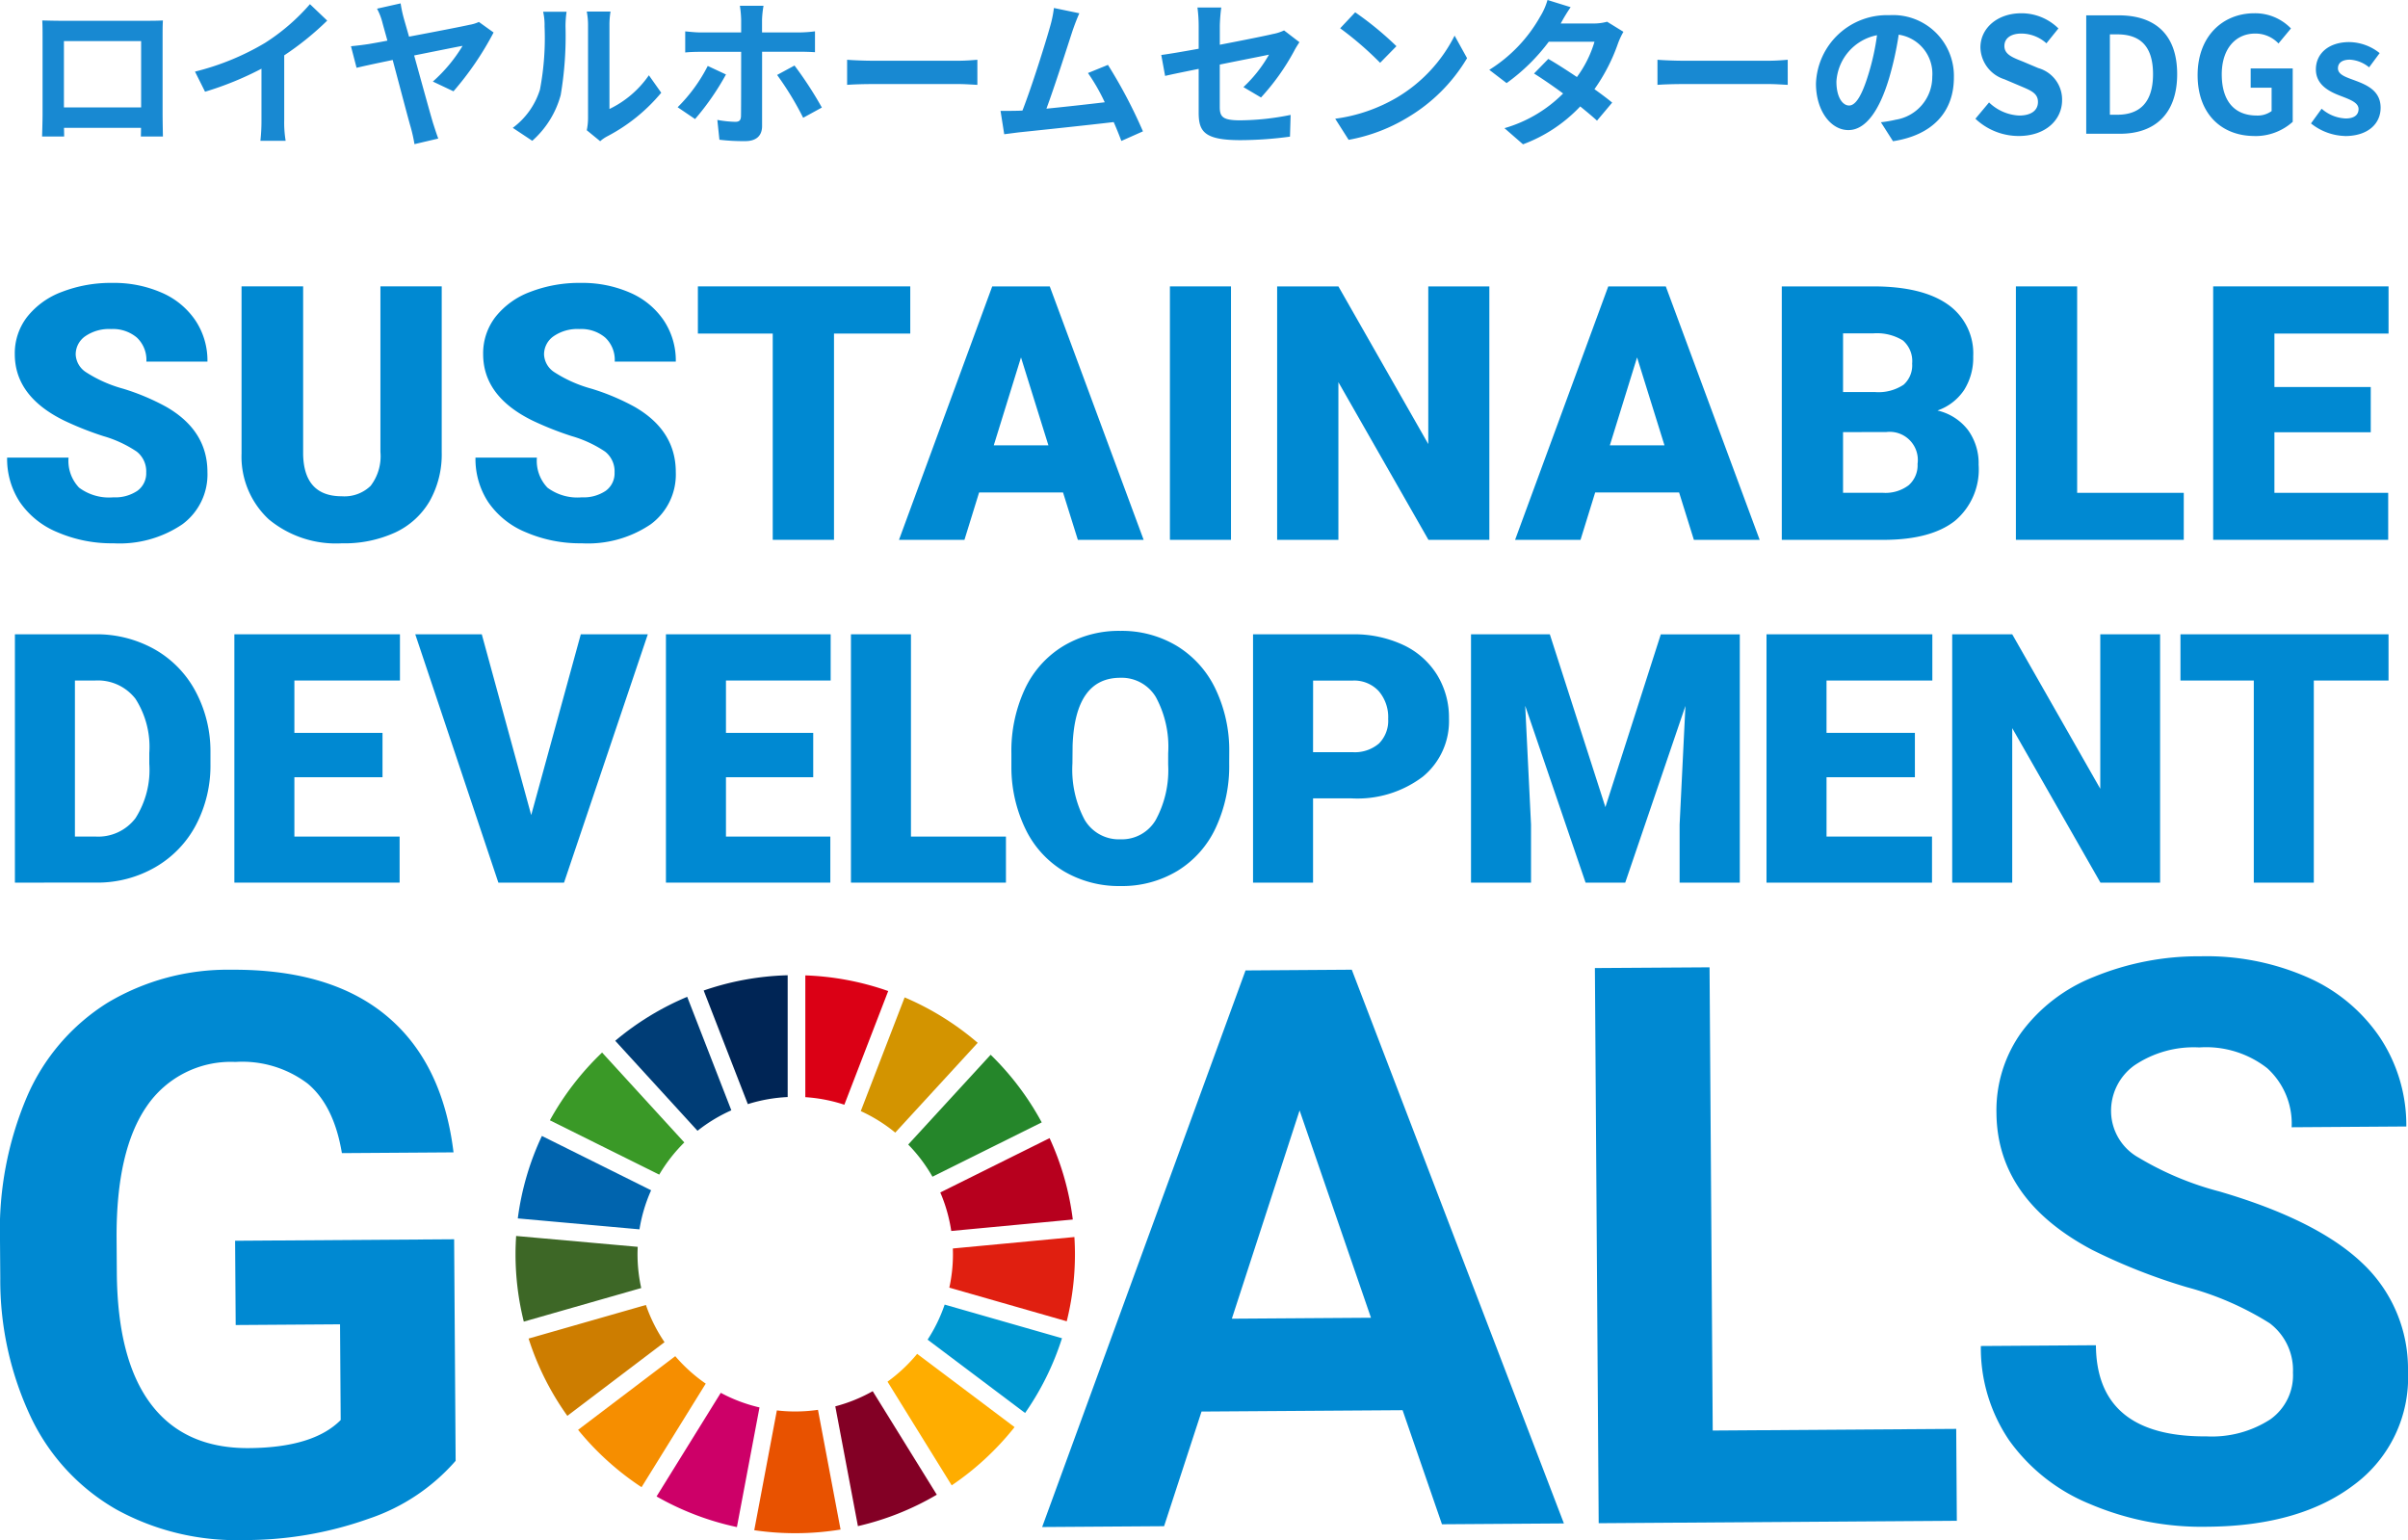
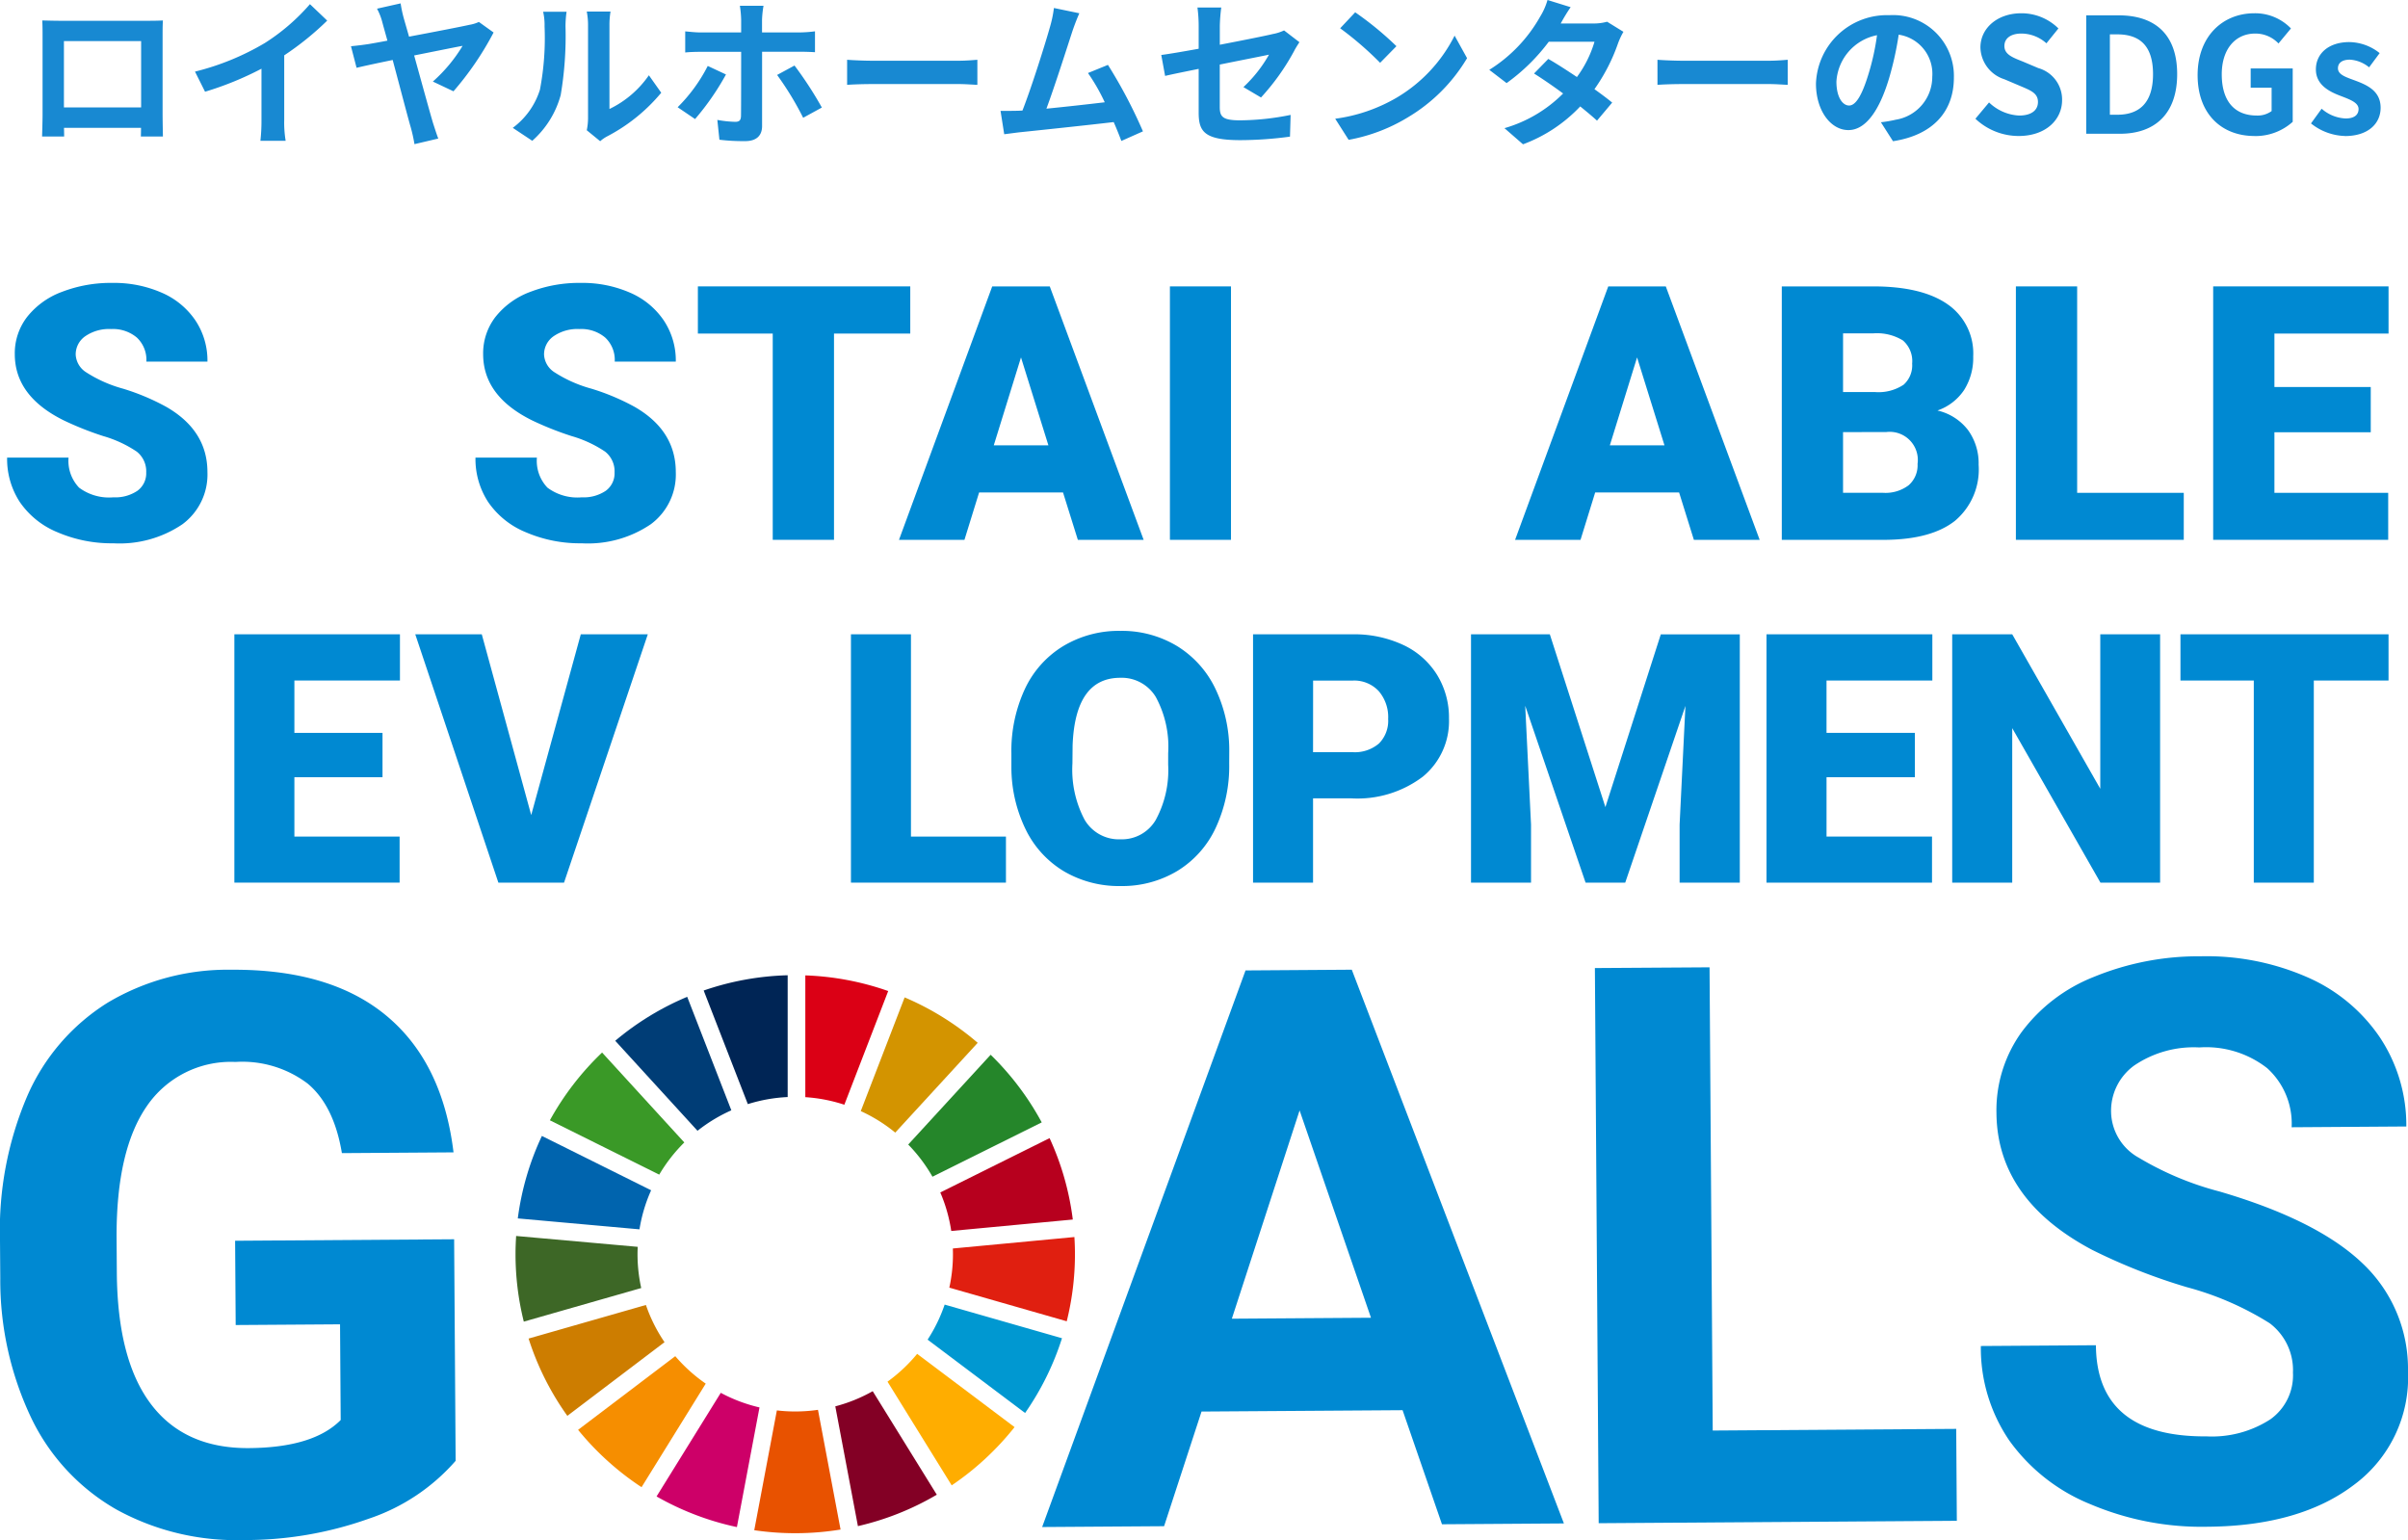
<svg xmlns="http://www.w3.org/2000/svg" width="226" height="144.555" viewBox="0 0 226 144.555">
  <defs>
    <clipPath id="clip-path">
      <rect id="長方形_2620" data-name="長方形 2620" width="226" height="118" fill="none" />
    </clipPath>
  </defs>
  <g id="グループ_3382" data-name="グループ 3382" transform="translate(-82 -289.445)">
    <g id="グループ_3200" data-name="グループ 3200" transform="translate(82 316)">
      <g id="グループ_3199" data-name="グループ 3199" clip-path="url(#clip-path)">
        <path id="パス_3723" data-name="パス 3723" d="M42.763,119.352a18.677,18.677,0,0,1-8.178,5.442,34.5,34.5,0,0,1-11.754,1.995,23.355,23.355,0,0,1-11.912-2.871A19.712,19.712,0,0,1,2.967,115.4,30.1,30.1,0,0,1,.026,102.213L0,98.67A31.979,31.979,0,0,1,2.546,85.142a19.47,19.47,0,0,1,7.546-8.784,21.957,21.957,0,0,1,11.62-3.1q9.291-.063,14.56,4.322T42.565,90.4l-10.476.071Q31.342,86,28.871,83.942a10.158,10.158,0,0,0-6.777-2.029,9.549,9.549,0,0,0-8.33,4.172q-2.843,4.136-2.823,12.259l.023,3.329q.057,8.2,3.206,12.361t9.177,4.125q6.063-.041,8.628-2.636l-.061-8.983-9.794.067-.054-7.91,20.556-.14Z" transform="translate(0 -8.79)" fill="#0089d2" />
        <path id="パス_3724" data-name="パス 3724" d="M144.71,114.6l-18.87.128-3.514,10.761-11.444.078L129.97,73.323l9.972-.068,19.908,51.975-11.444.078Zm-16.024-8.588,13.058-.089-6.7-19.46Z" transform="translate(-13.072 -8.79)" fill="#0089d2" />
        <path id="パス_3725" data-name="パス 3725" d="M180.75,116.479l22.852-.156.058,8.625-33.613.229-.356-52.108L180.452,73Z" transform="translate(-20.004 -8.759)" fill="#0089d2" />
        <path id="パス_3726" data-name="パス 3726" d="M240.047,110.921a5.508,5.508,0,0,0-2.185-4.656,28.3,28.3,0,0,0-7.771-3.383,54.96,54.96,0,0,1-8.886-3.5q-8.93-4.735-8.985-12.86a12.563,12.563,0,0,1,2.335-7.55,15.556,15.556,0,0,1,6.816-5.218,25.848,25.848,0,0,1,10.014-1.93,23.539,23.539,0,0,1,9.987,1.954,15.865,15.865,0,0,1,6.837,5.662,14.9,14.9,0,0,1,2.479,8.358l-10.763.073a7.017,7.017,0,0,0-2.3-5.549,9.309,9.309,0,0,0-6.364-1.943,9.941,9.941,0,0,0-6.124,1.705,5.246,5.246,0,0,0-2.158,4.4,5.023,5.023,0,0,0,2.594,4.242A28.973,28.973,0,0,0,233.15,93.9q9.2,2.694,13.428,6.745a13.6,13.6,0,0,1,4.266,10.135,12.527,12.527,0,0,1-5.057,10.646q-5.1,3.882-13.786,3.942a26.723,26.723,0,0,1-10.992-2.127,17.359,17.359,0,0,1-7.593-5.979,15.413,15.413,0,0,1-2.661-8.858l10.8-.073q.06,8.625,10.391,8.555a10.074,10.074,0,0,0,5.98-1.6,5.062,5.062,0,0,0,2.123-4.363" transform="translate(-24.845 -8.618)" fill="#0089d2" />
        <path id="パス_3727" data-name="パス 3727" d="M68.769,93.549a14.9,14.9,0,0,1,2.353-3.02l-7.716-8.44a26.368,26.368,0,0,0-4.9,6.361Z" transform="translate(-6.897 -9.85)" fill="#3a9927" />
        <path id="パス_3728" data-name="パス 3728" d="M91.583,86.882A14.748,14.748,0,0,1,94.819,88.9l7.738-8.428A26.366,26.366,0,0,0,95.7,76.208Z" transform="translate(-10.796 -9.145)" fill="#d39400" />
        <path id="パス_3729" data-name="パス 3729" d="M110.3,91.22l-10.255,5.1a14.59,14.59,0,0,1,1.027,3.614L112.48,98.86a25.931,25.931,0,0,0-2.18-7.64" transform="translate(-11.794 -10.946)" fill="#b7001e" />
        <path id="パス_3730" data-name="パス 3730" d="M98.907,93.775l10.254-5.1a26.311,26.311,0,0,0-4.792-6.347l-7.737,8.426a14.786,14.786,0,0,1,2.275,3.02" transform="translate(-11.392 -9.879)" fill="#25862a" />
        <path id="パス_3731" data-name="パス 3731" d="M66.3,103.364c0-.231.008-.461.018-.689l-11.41-1.019c-.036.564-.058,1.133-.058,1.708a26.147,26.147,0,0,0,.777,6.332l11.02-3.154a14.739,14.739,0,0,1-.347-3.178" transform="translate(-6.466 -12.198)" fill="#3d6726" />
        <path id="パス_3732" data-name="パス 3732" d="M97.211,114.229a14.955,14.955,0,0,1-2.783,2.611l6.025,9.732a26.466,26.466,0,0,0,5.9-5.466Z" transform="translate(-11.132 -13.707)" fill="#ffad00" />
        <path id="パス_3733" data-name="パス 3733" d="M101.345,103.378a14.52,14.52,0,0,1-.34,3.141l11.019,3.158a26.031,26.031,0,0,0,.771-6.3c0-.539-.019-1.074-.051-1.608l-11.409,1.075c.006.178.01.354.01.532" transform="translate(-11.907 -12.212)" fill="#e01f10" />
        <path id="パス_3734" data-name="パス 3734" d="M70.627,114.476l-9.12,6.915a26.462,26.462,0,0,0,5.956,5.383l6.024-9.721a14.952,14.952,0,0,1-2.86-2.577" transform="translate(-7.251 -13.736)" fill="#f68e00" />
        <path id="パス_3735" data-name="パス 3735" d="M66.513,99.753a14.549,14.549,0,0,1,1.093-3.667l-10.251-5.1a25.954,25.954,0,0,0-2.263,7.741Z" transform="translate(-6.495 -10.918)" fill="#0064ae" />
        <path id="パス_3736" data-name="パス 3736" d="M98.4,127.93l-6.016-9.719a14.715,14.715,0,0,1-3.511,1.423l2.123,11.243a26.139,26.139,0,0,0,7.4-2.947" transform="translate(-10.477 -14.185)" fill="#830025" />
        <path id="パス_3737" data-name="パス 3737" d="M100.294,108.975a14.732,14.732,0,0,1-1.6,3.29l9.149,6.884a26.046,26.046,0,0,0,3.463-7.018Z" transform="translate(-11.634 -13.076)" fill="#0098d1" />
        <path id="パス_3738" data-name="パス 3738" d="M86.231,120.2a14.761,14.761,0,0,1-3.858.054L80.251,131.5a26.48,26.48,0,0,0,8.1-.063Z" transform="translate(-9.461 -14.424)" fill="#e85200" />
        <path id="パス_3739" data-name="パス 3739" d="M85.683,85.291A14.723,14.723,0,0,1,89.346,86l4.116-10.671a26.156,26.156,0,0,0-7.778-1.469Z" transform="translate(-10.101 -8.862)" fill="#db0015" />
        <path id="パス_3740" data-name="パス 3740" d="M79.517,119.756a14.7,14.7,0,0,1-3.634-1.371l-6.027,9.726a26.2,26.2,0,0,0,7.541,2.876Z" transform="translate(-8.235 -14.205)" fill="#cd0068" />
        <path id="パス_3741" data-name="パス 3741" d="M79.013,85.943a14.711,14.711,0,0,1,3.739-.664V73.847A26.176,26.176,0,0,0,74.87,75.28Z" transform="translate(-8.826 -8.861)" fill="#002555" />
        <path id="パス_3742" data-name="パス 3742" d="M69,112.507a14.627,14.627,0,0,1-1.747-3.492l-11.012,3.153a26.075,26.075,0,0,0,3.638,7.254Z" transform="translate(-6.631 -13.081)" fill="#cd7d00" />
        <path id="パス_3743" data-name="パス 3743" d="M73.181,88.721A14.816,14.816,0,0,1,76.356,86.8L72.214,76.147a26.247,26.247,0,0,0-6.754,4.126Z" transform="translate(-7.717 -9.137)" fill="#003d76" />
        <path id="パス_3744" data-name="パス 3744" d="M13.811,17.793a2.353,2.353,0,0,0-.893-1.961,11.114,11.114,0,0,0-3.136-1.454,29.9,29.9,0,0,1-3.669-1.455q-4.635-2.27-4.636-6.241A5.585,5.585,0,0,1,2.633,3.194,7.474,7.474,0,0,1,5.9.841,12.75,12.75,0,0,1,10.65,0a11.146,11.146,0,0,1,4.61.915,7.3,7.3,0,0,1,3.169,2.606,6.794,6.794,0,0,1,1.13,3.864H13.827a2.873,2.873,0,0,0-.894-2.255,3.485,3.485,0,0,0-2.415-.8,3.928,3.928,0,0,0-2.432.678,2.077,2.077,0,0,0-.893,1.723A2.092,2.092,0,0,0,8.176,8.39a12.4,12.4,0,0,0,3.456,1.536,21.273,21.273,0,0,1,4.061,1.707q3.865,2.223,3.865,6.127a5.8,5.8,0,0,1-2.359,4.9,10.509,10.509,0,0,1-6.469,1.781,12.861,12.861,0,0,1-5.249-1.038,7.908,7.908,0,0,1-3.537-2.843A7.392,7.392,0,0,1,.757,16.4H6.522a3.645,3.645,0,0,0,.991,2.819,4.7,4.7,0,0,0,3.218.906,3.712,3.712,0,0,0,2.253-.612,2.023,2.023,0,0,0,.827-1.724" transform="translate(-0.089 0)" fill="#0089d2" />
-         <path id="パス_3745" data-name="パス 3745" d="M44.487.371V15.942a8.934,8.934,0,0,1-1.13,4.583,7.313,7.313,0,0,1-3.243,2.949,11.443,11.443,0,0,1-5,1.013,9.886,9.886,0,0,1-6.863-2.255A8.033,8.033,0,0,1,25.7,16.056V.371h5.781v15.8q.1,3.906,3.636,3.9a3.522,3.522,0,0,0,2.7-.98,4.573,4.573,0,0,0,.917-3.186V.371Z" transform="translate(-3.03 -0.045)" fill="#0089d2" />
        <path id="パス_3746" data-name="パス 3746" d="M63.643,17.793a2.353,2.353,0,0,0-.893-1.961,11.114,11.114,0,0,0-3.136-1.454,29.9,29.9,0,0,1-3.669-1.455q-4.635-2.27-4.636-6.241a5.585,5.585,0,0,1,1.156-3.489A7.474,7.474,0,0,1,55.732.841,12.75,12.75,0,0,1,60.482,0a11.146,11.146,0,0,1,4.61.915,7.3,7.3,0,0,1,3.169,2.606,6.794,6.794,0,0,1,1.13,3.864H63.659a2.873,2.873,0,0,0-.894-2.255,3.485,3.485,0,0,0-2.415-.8,3.928,3.928,0,0,0-2.432.678,2.077,2.077,0,0,0-.893,1.723,2.092,2.092,0,0,0,.983,1.659,12.4,12.4,0,0,0,3.456,1.536,21.272,21.272,0,0,1,4.061,1.707q3.865,2.223,3.865,6.127a5.8,5.8,0,0,1-2.359,4.9,10.509,10.509,0,0,1-6.469,1.781,12.861,12.861,0,0,1-5.249-1.038,7.908,7.908,0,0,1-3.537-2.843A7.392,7.392,0,0,1,50.589,16.4h5.765a3.645,3.645,0,0,0,.991,2.819,4.7,4.7,0,0,0,3.218.906,3.712,3.712,0,0,0,2.253-.612,2.023,2.023,0,0,0,.827-1.724" transform="translate(-5.964 0)" fill="#0089d2" />
        <path id="パス_3747" data-name="パス 3747" d="M94.185,4.8H87.027V24.16H81.278V4.8H74.252V.371H94.185Z" transform="translate(-8.753 -0.045)" fill="#0089d2" />
        <path id="パス_3748" data-name="パス 3748" d="M111.046,19.717h-7.878l-1.375,4.444H95.65L104.4.372h5.4l8.811,23.789h-6.175Zm-6.5-4.428h5.126L107.1,7.038Z" transform="translate(-11.276 -0.045)" fill="#0089d2" />
        <rect id="長方形_2619" data-name="長方形 2619" width="5.732" height="23.789" transform="translate(109.801 0.327)" fill="#0089d2" />
-         <path id="パス_3749" data-name="パス 3749" d="M155.8,24.161h-5.716l-8.451-14.8v14.8h-5.749V.372h5.749l8.435,14.8V.372H155.8Z" transform="translate(-16.019 -0.045)" fill="#0089d2" />
        <path id="パス_3750" data-name="パス 3750" d="M176.594,19.717h-7.878l-1.375,4.444H161.2L169.944.372h5.4l8.811,23.789h-6.175Zm-6.5-4.428h5.126l-2.571-8.251Z" transform="translate(-19.003 -0.045)" fill="#0089d2" />
        <path id="パス_3751" data-name="パス 3751" d="M189.577,24.161V.372h8.565q4.6,0,7,1.683a5.6,5.6,0,0,1,2.4,4.886,5.653,5.653,0,0,1-.852,3.153,4.961,4.961,0,0,1-2.505,1.928,5.032,5.032,0,0,1,2.866,1.83,5.319,5.319,0,0,1,1,3.268,6.292,6.292,0,0,1-2.218,5.253q-2.22,1.756-6.576,1.789Zm5.749-13.872h3a4.26,4.26,0,0,0,2.686-.689,2.439,2.439,0,0,0,.8-1.983,2.561,2.561,0,0,0-.868-2.171,4.653,4.653,0,0,0-2.8-.664h-2.817Zm0,3.758v5.7h3.767a3.591,3.591,0,0,0,2.391-.711,2.485,2.485,0,0,0,.835-2,2.641,2.641,0,0,0-2.965-2.99Z" transform="translate(-22.349 -0.045)" fill="#0089d2" />
        <path id="パス_3752" data-name="パス 3752" d="M220.233,19.749h10.007v4.411H214.484V.372h5.749Z" transform="translate(-25.285 -0.045)" fill="#0089d2" />
        <path id="パス_3753" data-name="パス 3753" d="M250.263,14.063h-9.041v5.686H251.9v4.411H235.474V.371h16.459V4.8H241.222V9.816h9.041Z" transform="translate(-27.759 -0.045)" fill="#0089d2" />
-         <path id="パス_3754" data-name="パス 3754" d="M1.586,60.788V37.479H9.112a11.094,11.094,0,0,1,5.568,1.4,9.855,9.855,0,0,1,3.859,3.954,11.926,11.926,0,0,1,1.4,5.724v1.072a11.987,11.987,0,0,1-1.356,5.74,9.9,9.9,0,0,1-3.82,3.97,10.852,10.852,0,0,1-5.5,1.448Zm5.632-18.97V56.465H9.176a4.389,4.389,0,0,0,3.723-1.72,8.422,8.422,0,0,0,1.3-5.115V48.622a8.35,8.35,0,0,0-1.3-5.091,4.463,4.463,0,0,0-3.787-1.713Z" transform="translate(-0.187 -4.497)" fill="#0089d2" />
        <path id="パス_3755" data-name="パス 3755" d="M38.84,50.895H30.569v5.57h9.876v4.323H24.937V37.479h15.54v4.338H30.569v4.915H38.84Z" transform="translate(-2.94 -4.497)" fill="#0089d2" />
        <path id="パス_3756" data-name="パス 3756" d="M55.065,54.448l4.654-16.969h6.29L58.146,60.788H51.983l-7.8-23.309h6.243Z" transform="translate(-5.209 -4.497)" fill="#0089d2" />
-         <path id="パス_3757" data-name="パス 3757" d="M84.677,50.895h-8.19v5.57h9.795v4.323H70.854V37.479h15.46v4.338H76.487v4.915h8.19Z" transform="translate(-8.353 -4.497)" fill="#0089d2" />
        <path id="パス_3758" data-name="パス 3758" d="M96.17,56.466h8.915v4.323H90.538V37.479H96.17Z" transform="translate(-10.673 -4.497)" fill="#0089d2" />
        <path id="パス_3759" data-name="パス 3759" d="M128.052,49.571a13.716,13.716,0,0,1-1.268,6.035,9.344,9.344,0,0,1-3.6,4.042,10.041,10.041,0,0,1-5.319,1.418,10.2,10.2,0,0,1-5.3-1.369,9.332,9.332,0,0,1-3.6-3.914,13.33,13.33,0,0,1-1.356-5.843V48.626a13.782,13.782,0,0,1,1.26-6.044,9.331,9.331,0,0,1,3.61-4.042,10.123,10.123,0,0,1,5.352-1.425,10.021,10.021,0,0,1,5.3,1.409,9.5,9.5,0,0,1,3.619,4.01,13.383,13.383,0,0,1,1.307,5.963Zm-5.728-.977a9.785,9.785,0,0,0-1.163-5.275,3.735,3.735,0,0,0-3.33-1.8q-4.235,0-4.477,6.34l-.017,1.712a10.063,10.063,0,0,0,1.14,5.267,3.727,3.727,0,0,0,3.386,1.841,3.682,3.682,0,0,0,3.289-1.809,9.785,9.785,0,0,0,1.171-5.2Z" transform="translate(-12.686 -4.454)" fill="#0089d2" />
        <path id="パス_3760" data-name="パス 3760" d="M138.952,52.88v7.909H133.32V37.48h9.323a10.877,10.877,0,0,1,4.741.984,7.43,7.43,0,0,1,3.194,2.8,7.636,7.636,0,0,1,1.131,4.122,6.738,6.738,0,0,1-2.447,5.451,10.168,10.168,0,0,1-6.716,2.042Zm0-4.338h3.691a3.485,3.485,0,0,0,2.5-.817,3.03,3.03,0,0,0,.858-2.3,3.746,3.746,0,0,0-.883-2.61,3.131,3.131,0,0,0-2.406-.993h-3.755Z" transform="translate(-15.717 -4.497)" fill="#0089d2" />
        <path id="パス_3761" data-name="パス 3761" d="M163.907,37.48,169.123,53.7l5.2-16.217h7.414V60.788h-5.649V55.345l.546-11.142-5.649,16.585h-3.723l-5.665-16.6.546,11.158v5.443h-5.633V37.48Z" transform="translate(-18.45 -4.497)" fill="#0089d2" />
        <path id="パス_3762" data-name="パス 3762" d="M201.878,50.895h-8.294v5.57h9.9v4.323H187.951V37.479h15.564v4.338h-9.932v4.915h8.294Z" transform="translate(-22.157 -4.497)" fill="#0089d2" />
        <path id="パス_3763" data-name="パス 3763" d="M227.22,60.788h-5.6l-8.279-14.5v14.5h-5.633V37.479h5.633l8.264,14.5v-14.5h5.616Z" transform="translate(-24.486 -4.497)" fill="#0089d2" />
        <path id="パス_3764" data-name="パス 3764" d="M251.522,41.818h-7.013v18.97h-5.633V41.818h-6.883V37.479h19.529Z" transform="translate(-27.349 -4.497)" fill="#0089d2" />
      </g>
    </g>
    <path id="パス_4772" data-name="パス 4772" d="M-109.035-10.635c.03.42.03,1.035.03,1.455v7.335c0,.72-.045,2.025-.045,2.1h2.07c0-.045,0-.39-.015-.81h7.23c0,.435-.015.78-.015.81h2.07c0-.06-.03-1.5-.03-2.085V-9.18c0-.45,0-1.005.03-1.455-.54.03-1.11.03-1.485.03h-8.25C-107.85-10.605-108.42-10.62-109.035-10.635ZM-107-8.7h7.245v6.225H-107Zm12.3,2.865.945,1.89a30.056,30.056,0,0,0,5.295-2.16v4.8A16.8,16.8,0,0,1-88.56.66h2.37A10.313,10.313,0,0,1-86.325-1.3v-6.06A27.514,27.514,0,0,0-82.29-10.62l-1.62-1.545A19.23,19.23,0,0,1-88.14-8.52,24.12,24.12,0,0,1-94.695-5.835Zm19.29-6.4-2.205.495a5.719,5.719,0,0,1,.51,1.32c.1.375.27.975.465,1.68-.84.165-1.485.27-1.725.315-.585.09-1.11.15-1.695.21l.525,2.025c.54-.135,1.86-.42,3.39-.735.675,2.52,1.44,5.46,1.71,6.375A15,15,0,0,1-74.1.975L-71.865.45c-.15-.375-.375-1.1-.48-1.41-.3-1-1.08-3.84-1.785-6.39,2.1-.42,4.1-.825,4.545-.9A14.363,14.363,0,0,1-72.375-4.9l1.935.915a28.8,28.8,0,0,0,3.765-5.52l-1.38-.99a3.417,3.417,0,0,1-.885.27c-.72.165-3.36.675-5.67,1.11-.195-.69-.375-1.305-.51-1.785A12.036,12.036,0,0,1-75.4-12.24ZM-57.93-.33-56.67.7a3.2,3.2,0,0,1,.645-.45,16.516,16.516,0,0,0,5.085-4.1L-52.1-5.49A9.5,9.5,0,0,1-55.8-2.325V-10.17a7.617,7.617,0,0,1,.1-1.3H-57.93a6.649,6.649,0,0,1,.12,1.29V-1.44A5.708,5.708,0,0,1-57.93-.33Zm-6.945-.225L-63.045.66a8.8,8.8,0,0,0,2.67-4.3,33.1,33.1,0,0,0,.45-6.45,9.88,9.88,0,0,1,.1-1.365h-2.2a5.692,5.692,0,0,1,.135,1.38,25.848,25.848,0,0,1-.435,5.94A7.076,7.076,0,0,1-64.875-.555Zm23.535-11.46h-2.22a9.969,9.969,0,0,1,.12,1.305v1.2h-3.81c-.465,0-.99-.06-1.44-.1v1.98c.42-.045.99-.06,1.44-.06h3.81v.015c0,.705,0,5.46-.015,6.015-.015.39-.15.54-.54.54a10.362,10.362,0,0,1-1.68-.18l.195,1.86A18.412,18.412,0,0,0-43.05.69c1.065,0,1.575-.54,1.575-1.41V-7.7h3.495c.42,0,1.005.015,1.47.045V-9.615A11.931,11.931,0,0,1-38-9.51h-3.48v-1.2A9.228,9.228,0,0,1-41.34-12.015Zm-3.525,6.45-1.71-.8A15.1,15.1,0,0,1-49.4-2.49l1.635,1.11A24.355,24.355,0,0,0-44.865-5.565Zm6.435-.84-1.635.885A28.81,28.81,0,0,1-37.62-1.5l1.755-.96A34.867,34.867,0,0,0-38.43-6.4Zm4.935-.54V-4.59c.555-.045,1.56-.075,2.415-.075h8.055c.63,0,1.395.06,1.755.075V-6.945c-.39.03-1.05.09-1.755.09H-31.08C-31.86-6.855-32.955-6.9-33.495-6.945ZM-11.7-11.31l-2.385-.495a10.916,10.916,0,0,1-.36,1.74c-.435,1.56-1.725,5.67-2.595,7.89-.135,0-.285.015-.405.015-.5.015-1.14.015-1.65.015l.345,2.19c.48-.06,1.035-.135,1.41-.18,1.89-.195,6.435-.675,8.865-.96.285.645.525,1.26.72,1.77l2.025-.9a46.134,46.134,0,0,0-3.285-6.24L-10.89-5.7A18.131,18.131,0,0,1-9.315-2.955c-1.515.18-3.645.42-5.475.6.75-2.01,1.965-5.82,2.445-7.29C-12.12-10.3-11.9-10.86-11.7-11.31ZM-.5-2C-.5-.225,0,.6,3.42.6A35.259,35.259,0,0,0,8.07.27l.06-2.04A24.505,24.505,0,0,1,3.4-1.26c-1.65,0-1.92-.33-1.92-1.26V-6.495c2.13-.435,4.155-.825,4.62-.93A12.773,12.773,0,0,1,3.7-4.38l1.65.975A21.5,21.5,0,0,0,8.46-7.77c.135-.27.36-.615.495-.825L7.515-9.7A4.229,4.229,0,0,1,6.45-9.36c-.675.165-2.775.585-4.965,1.005v-1.77A15.765,15.765,0,0,1,1.62-11.85H-.615A12.973,12.973,0,0,1-.5-10.125V-7.98c-1.485.27-2.805.495-3.51.585l.36,1.965c.63-.15,1.815-.39,3.15-.66ZM14.19-11.4,12.78-9.9a31.188,31.188,0,0,1,3.75,3.24l1.53-1.56A30.3,30.3,0,0,0,14.19-11.4ZM12.315-1.41,13.575.57A16.245,16.245,0,0,0,19.14-1.545a15.95,15.95,0,0,0,5.55-5.55L23.52-9.21a14.124,14.124,0,0,1-5.46,5.835A15.46,15.46,0,0,1,12.315-1.41Zm22.1-10.47-2.175-.675a6.208,6.208,0,0,1-.69,1.56A13.928,13.928,0,0,1,26.775-6L28.4-4.755a18.041,18.041,0,0,0,3.96-3.885h4.29a10.647,10.647,0,0,1-1.65,3.315c-.945-.63-1.89-1.245-2.685-1.7L30.975-5.655c.765.48,1.755,1.155,2.73,1.875A12.743,12.743,0,0,1,28.2-.525L29.94.99a14.114,14.114,0,0,0,5.37-3.555c.615.5,1.17.96,1.575,1.335L38.31-2.925c-.435-.36-1.02-.8-1.665-1.26a17.176,17.176,0,0,0,2.22-4.32,7.057,7.057,0,0,1,.5-1.065l-1.53-.945a4.763,4.763,0,0,1-1.305.165H33.48A16.16,16.16,0,0,1,34.41-11.88Zm8.145,4.935V-4.59c.555-.045,1.56-.075,2.415-.075h8.055c.63,0,1.4.06,1.755.075V-6.945c-.39.03-1.05.09-1.755.09H44.97C44.19-6.855,43.1-6.9,42.555-6.945ZM70.38-5.28a5.712,5.712,0,0,0-6.06-5.85,6.665,6.665,0,0,0-6.885,6.42c0,2.535,1.38,4.365,3.045,4.365,1.635,0,2.925-1.86,3.825-4.89A30.335,30.335,0,0,0,65.2-9.3a3.708,3.708,0,0,1,3.15,3.96,4.071,4.071,0,0,1-3.42,4.02,11.537,11.537,0,0,1-1.4.24L64.665.7C68.445.12,70.38-2.115,70.38-5.28ZM59.355-4.9a4.722,4.722,0,0,1,3.81-4.35,22.515,22.515,0,0,1-.795,3.63c-.615,2.025-1.2,2.97-1.83,2.97C59.955-2.655,59.355-3.39,59.355-4.9ZM76.455.21c2.565,0,4.08-1.545,4.08-3.36A3.066,3.066,0,0,0,78.3-6.165L76.845-6.78c-.945-.375-1.725-.66-1.725-1.455,0-.735.615-1.17,1.59-1.17a3.541,3.541,0,0,1,2.355.915L80.19-9.885a4.926,4.926,0,0,0-3.48-1.425c-2.25,0-3.84,1.4-3.84,3.21a3.216,3.216,0,0,0,2.25,2.985l1.485.63c.99.42,1.665.675,1.665,1.5,0,.78-.615,1.275-1.77,1.275a4.367,4.367,0,0,1-2.82-1.23L72.4-1.41A5.915,5.915,0,0,0,76.455.21ZM82.8,0h3.165c3.27,0,5.37-1.86,5.37-5.595,0-3.75-2.1-5.52-5.49-5.52H82.8Zm2.22-1.785V-9.33h.69c2.07,0,3.36,1.02,3.36,3.735,0,2.7-1.29,3.81-3.36,3.81Zm13.56,2a5.227,5.227,0,0,0,3.6-1.335v-5.01H98.235V-4.32H100.2v2.19a2.223,2.223,0,0,1-1.38.42c-2.19,0-3.3-1.455-3.3-3.87,0-2.385,1.29-3.825,3.135-3.825a2.975,2.975,0,0,1,2.19.93l1.17-1.41A4.671,4.671,0,0,0,98.58-11.31c-2.955,0-5.325,2.145-5.325,5.805C93.255-1.8,95.565.21,98.58.21Zm8.505,0c2.19,0,3.345-1.185,3.345-2.655,0-1.56-1.23-2.115-2.34-2.535-.885-.33-1.665-.555-1.665-1.17,0-.48.36-.81,1.125-.81a3.127,3.127,0,0,1,1.8.72l.99-1.335a4.656,4.656,0,0,0-2.85-1.035c-1.92,0-3.135,1.065-3.135,2.565,0,1.41,1.185,2.055,2.25,2.46.885.345,1.755.63,1.755,1.26,0,.525-.375.885-1.215.885a3.647,3.647,0,0,1-2.25-.915l-1,1.38A5.328,5.328,0,0,0,107.085.21Z" transform="translate(195 302)" fill="#1889d2" />
  </g>
</svg>